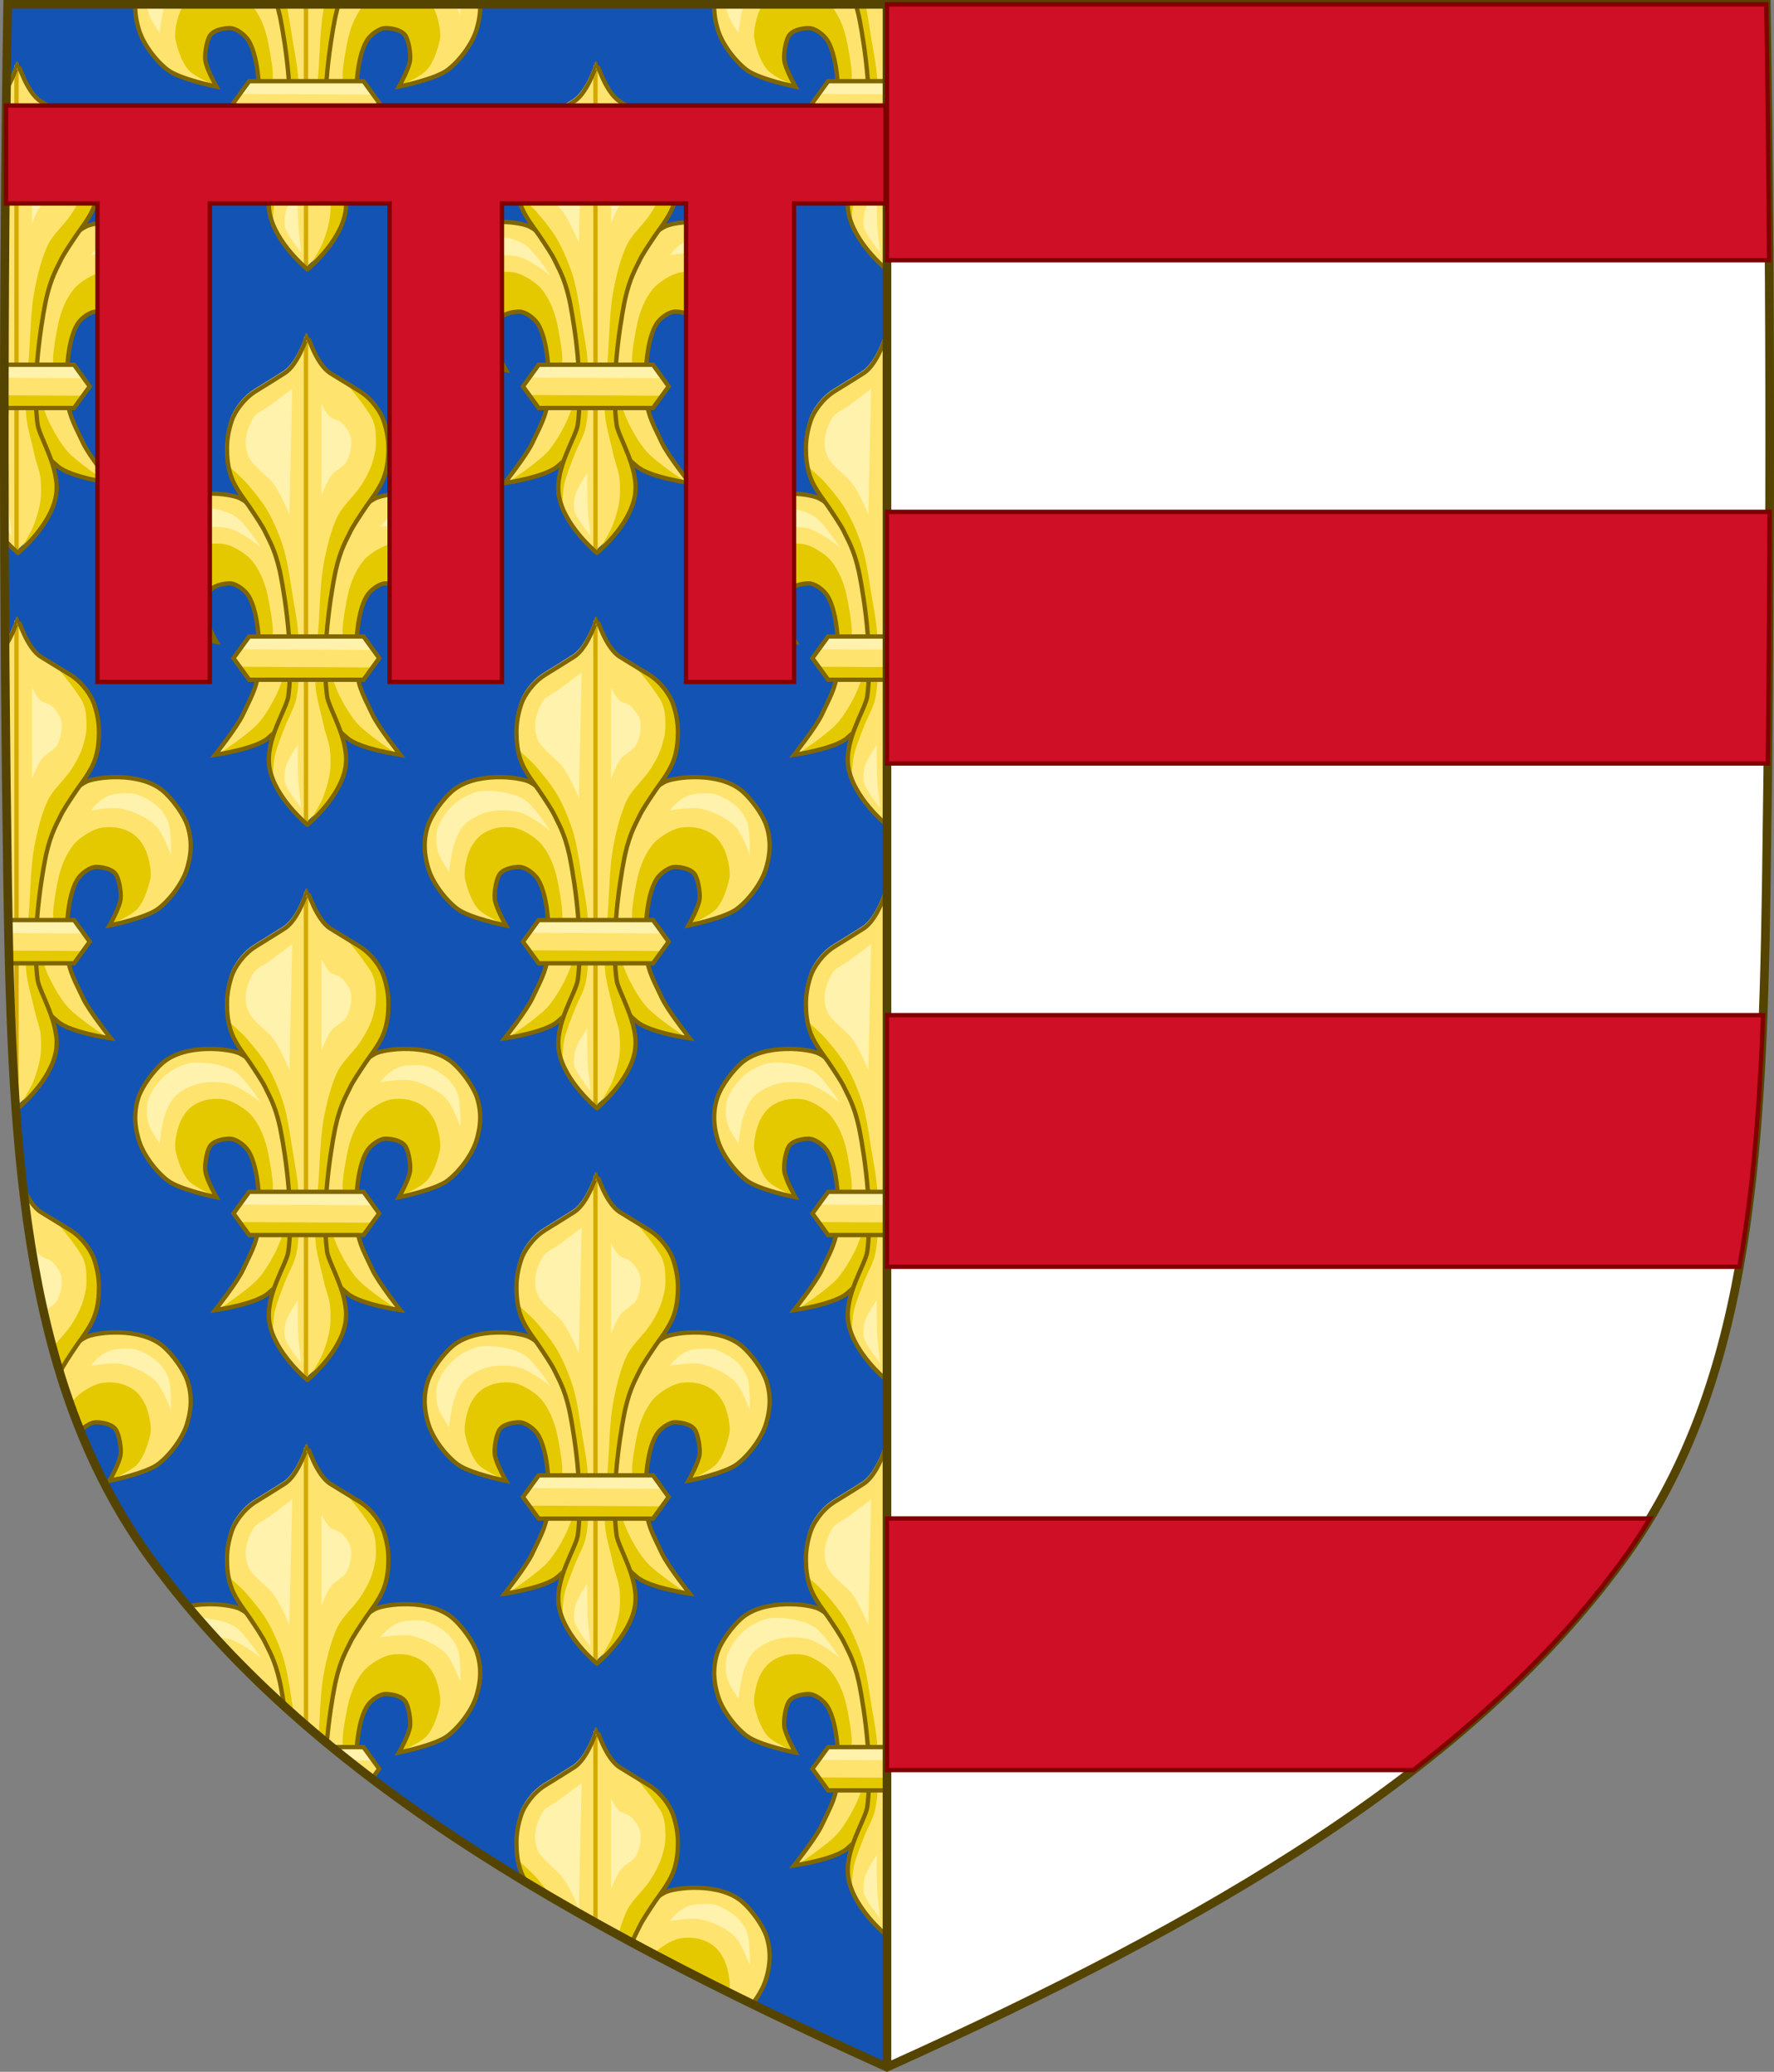
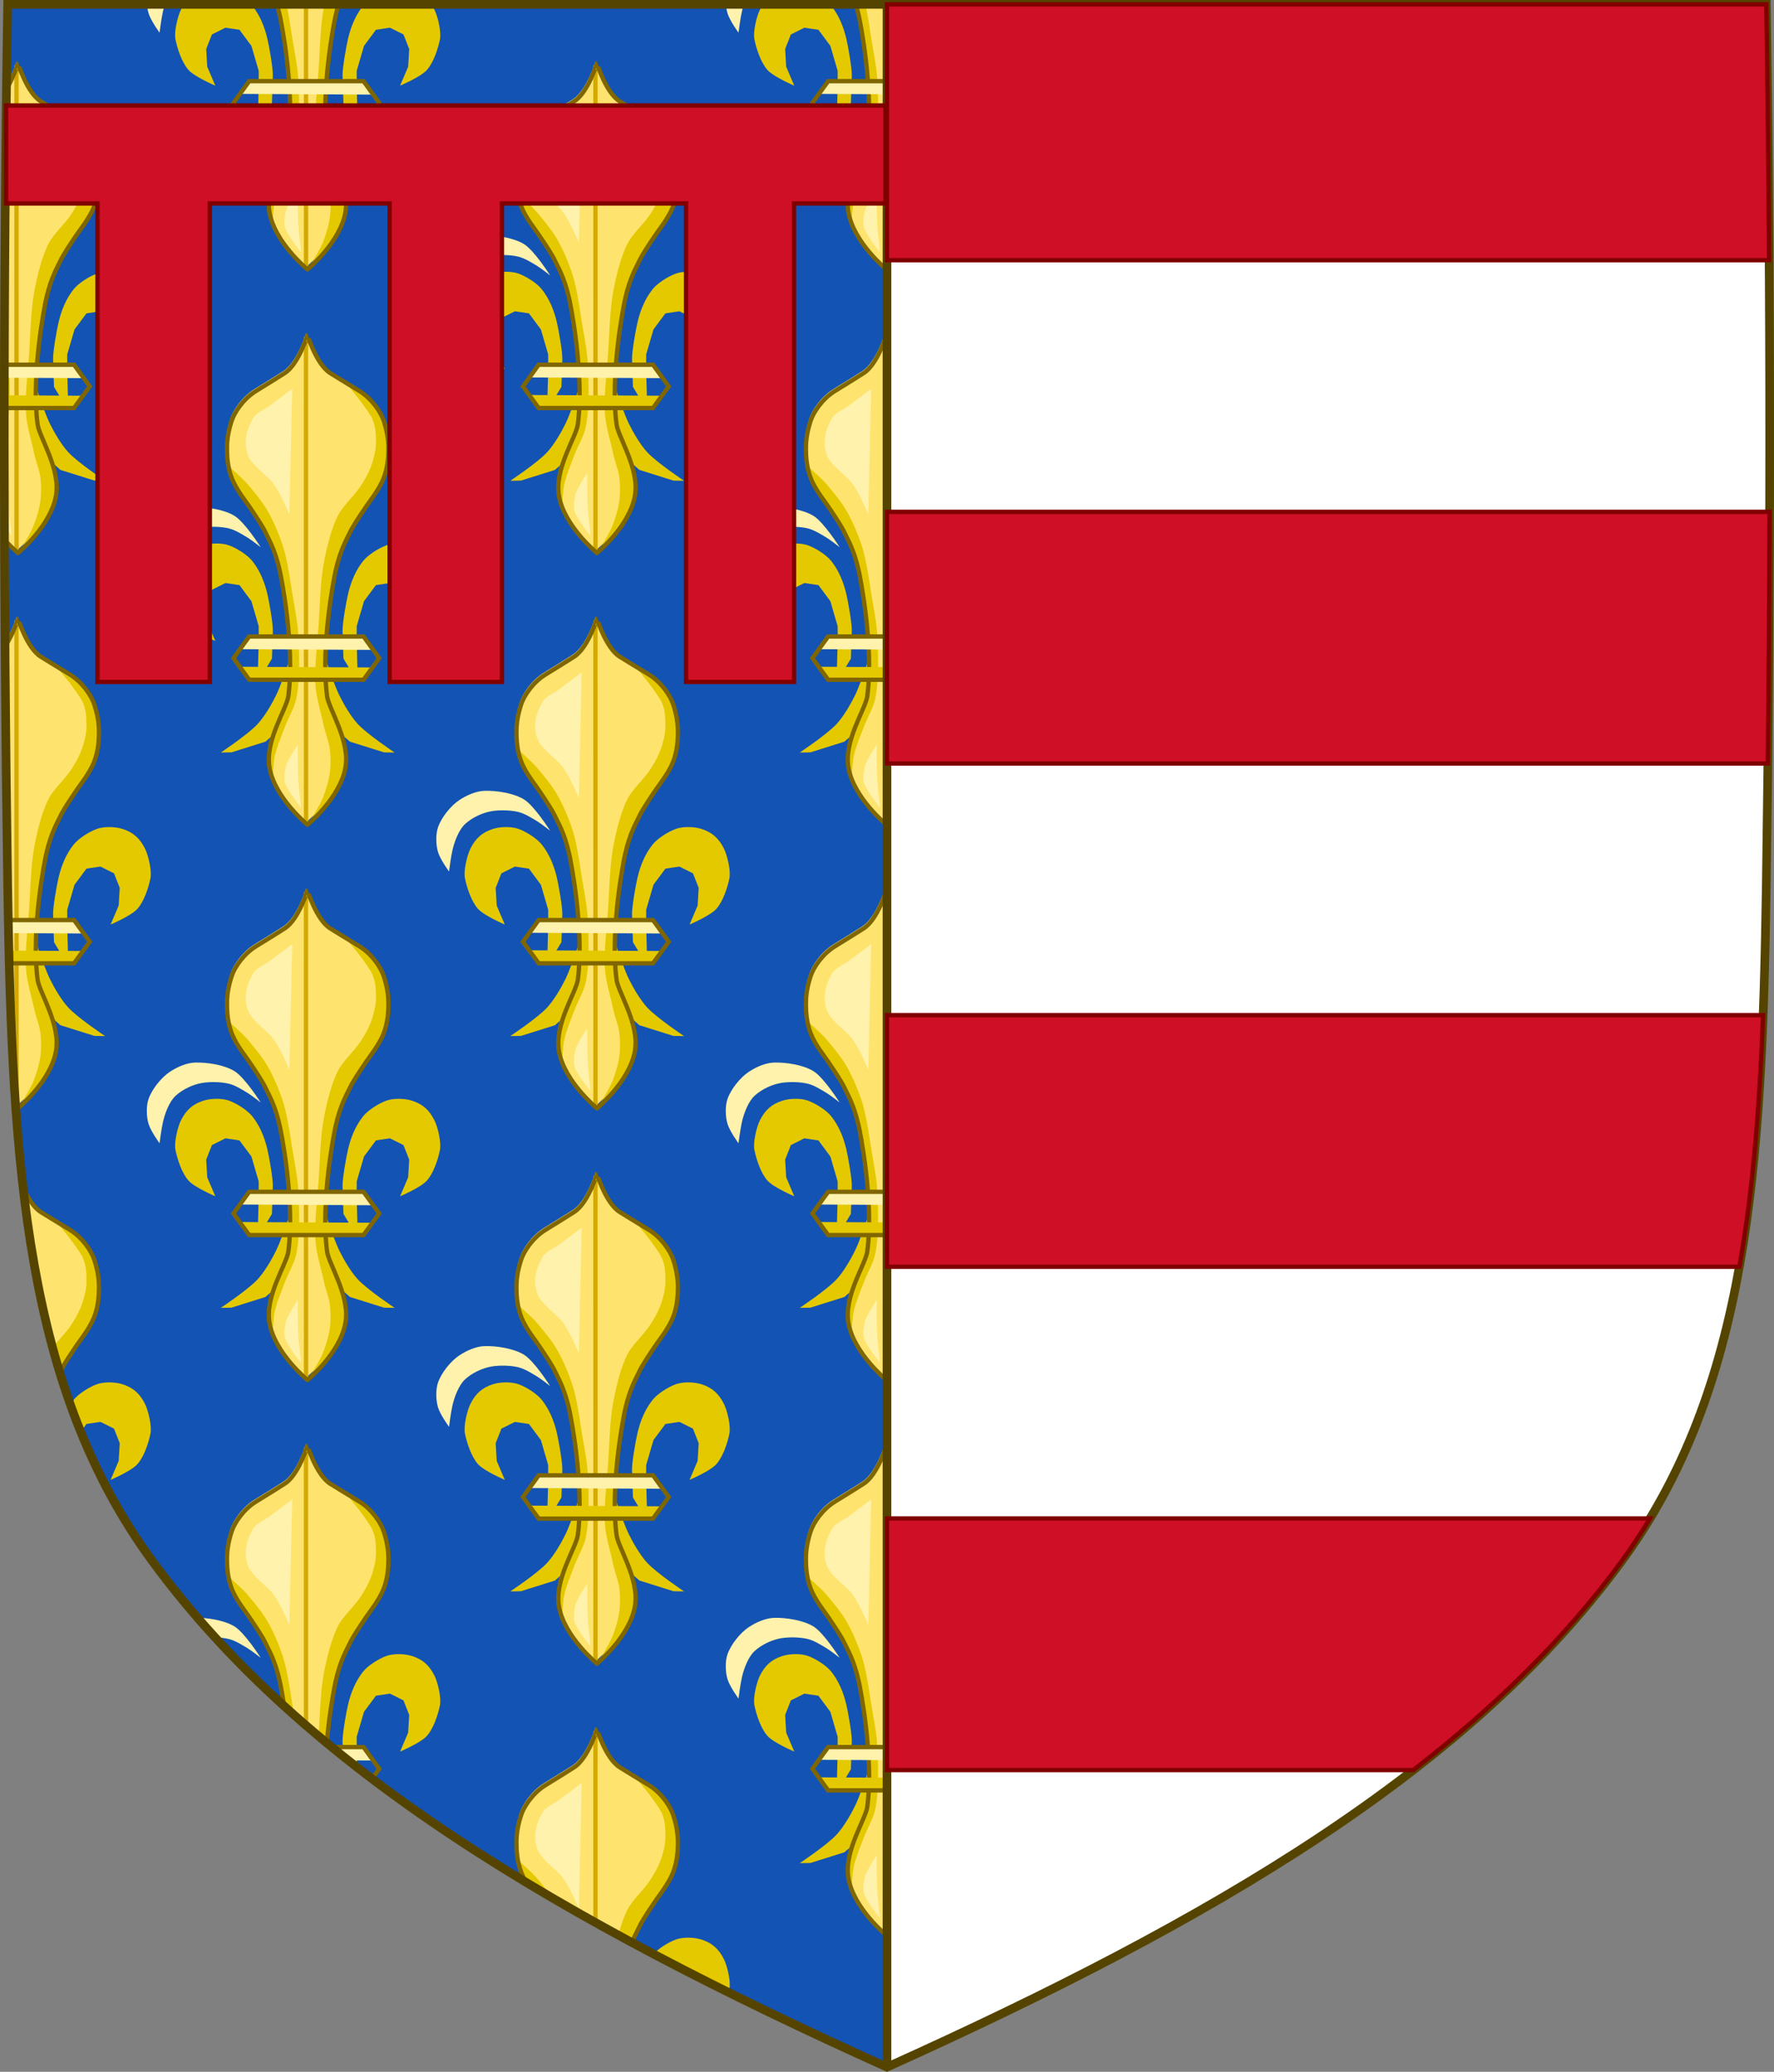
<svg xmlns="http://www.w3.org/2000/svg" xmlns:ns1="http://sodipodi.sourceforge.net/DTD/sodipodi-0.dtd" xmlns:ns2="http://www.inkscape.org/namespaces/inkscape" xmlns:xlink="http://www.w3.org/1999/xlink" version="1.1" width="409.629" height="478.406" id="svg3240" ns1:docname="Arms_of_Clemence_de_Hongrie.svg" ns2:version="0.92.1 r15371">
  <rect width="100%" height="100%" fill="#808080" stroke="none" />
  <ns1:namedview pagecolor="#ffffff" bordercolor="#666666" borderopacity="1" objecttolerance="10" gridtolerance="10" guidetolerance="10" ns2:pageopacity="0" ns2:pageshadow="2" ns2:window-width="1680" ns2:window-height="988" id="namedview54" showgrid="false" ns2:zoom="1.5627735" ns2:cx="204.81467" ns2:cy="239.20312" ns2:window-x="-8" ns2:window-y="-8" ns2:window-maximized="1" ns2:current-layer="svg3240" />
  <defs id="defs3242">
    <clipPath clipPathUnits="userSpaceOnUse" id="clipPath15148">
      <use x="0" y="0" xlink:href="#path7014-6-7-28-3-7-9" id="use15150" width="100%" height="100%" transform="translate(625.687,225.089)" />
    </clipPath>
  </defs>
  <path d="M 204.81,1.005 H 1.769 c -1.076,67.808 -1.012,135.625 0,203.431 0.975,65.329 4.234,116.31 33.501,156.172 35.255,48.019 93.988,82.671 169.54,116.716" id="path7014-6-7-28-3-7-9" style="display:inline;fill:#1353b4;fill-opacity:1;stroke:none" />
  <g clip-path="url(#clipPath15148)" transform="translate(-625.687,-225.089)" id="g12449-4">
    <g id="g12220-9" transform="matrix(1.364,0,0,1.364,-228.084,-207.326)">
      <use style="display:inline" x="0" y="0" xlink:href="#g11821-7" id="use11839-3" transform="matrix(-1,0,0,1,1356.043,2.7978095e-8)" width="100%" height="100%" />
      <g style="display:inline" id="g11821-7" transform="translate(-14.662,-3.0279781e-6)">
-         <path style="display:inline;opacity:1;vector-effect:none;fill:#fee46e;fill-opacity:1;stroke:none;stroke-width:0.503;stroke-linecap:butt;stroke-linejoin:miter;stroke-miterlimit:4;stroke-dasharray:none;stroke-dashoffset:0;stroke-opacity:1" id="path11823-0" d="m 701.049,336.875 c -0.369,-3.467 -0.172,-10.006 1.652,-12.978 0.616,-1.004 2.126,-2.173 3.303,-2.124 1.16,0.049 2.756,0.392 3.303,1.416 0.502,0.939 0.827,2.954 0.708,4.011 -0.166,1.469 -1.888,4.483 -1.888,4.483 0,0 6.17,-1.238 8.259,-2.832 2.066,-1.576 4.297,-4.565 4.955,-7.079 0.226,-0.863 1.108,-3.652 -0.006,-6.998 -0.647,-1.942 -2.591,-4.541 -4.097,-5.837 -3.93,-3.383 -11.562,-2.399 -13.123,-1.558 -2.064,1.112 -4.58,3.477 -5.427,5.663 -0.658,1.697 -2.025,6.706 -2.36,8.495 -0.682,3.651 -0.88,5.028 -1.18,8.731 -0.206,2.541 -0.773,4.823 -0.236,7.315 0.289,1.343 0.65,4.424 1.435,6.453 0.789,2.04 2.003,3.026 3.048,3.929 2.135,1.844 8.967,2.832 8.967,2.832 0,0 -3.753,-4.735 -4.719,-6.843 -1.147,-2.503 -2.304,-4.341 -2.596,-7.079 z" />
-         <path d="m 707.395,350.409 -1.8,-0.029 -5.764,-1.812 -6.917,-6.094 1.856,-10.901 c 0,0 2,6.573 3.295,9.204 0.752,1.527 1.921,3.515 3.068,4.773 1.604,1.759 6.262,4.858 6.262,4.858 z" id="path6917-9-7-7-1-2-7-0-5" style="fill:#e4c900;fill-opacity:1;fill-rule:evenodd;stroke:none" />
+         <path d="m 707.395,350.409 -1.8,-0.029 -5.764,-1.812 -6.917,-6.094 1.856,-10.901 c 0,0 2,6.573 3.295,9.204 0.752,1.527 1.921,3.515 3.068,4.773 1.604,1.759 6.262,4.858 6.262,4.858 " id="path6917-9-7-7-1-2-7-0-5" style="fill:#e4c900;fill-opacity:1;fill-rule:evenodd;stroke:none" />
        <path d="m 708.318,331.523 c 0,0 3.509,-1.48 4.555,-2.67 1.115,-1.269 1.862,-3.528 2.199,-5.183 0.254,-1.247 -0.365,-3.892 -0.942,-5.026 -0.872,-1.713 -1.941,-2.704 -3.769,-3.298 -1.255,-0.408 -3.161,-0.46 -4.398,0 -1.284,0.478 -3.08,1.593 -3.926,2.67 -1.276,1.624 -2.028,3.49 -2.513,5.497 -0.299,1.237 -0.969,5.01 -0.942,6.282 0.024,1.132 0.157,4.712 0.157,4.712 l 2.356,3.926 0.059,-0.179 -0.176,-6.511 v -2.728 l 1.232,-4.224 2.024,-2.728 2.376,-0.352 2.288,1.144 0.968,2.464 -0.176,2.992 -1.369,3.211 z" id="path6919-8-8-2-1-2-1-21-6" style="display:inline;fill:#e4c900;fill-opacity:1;fill-rule:evenodd;stroke:none;stroke-width:1" />
-         <path d="m 701.049,336.875 c -0.369,-3.467 -0.172,-10.006 1.652,-12.978 0.616,-1.004 2.126,-2.173 3.303,-2.124 1.16,0.049 2.756,0.392 3.303,1.416 0.502,0.939 0.827,2.954 0.708,4.011 -0.166,1.469 -1.888,4.483 -1.888,4.483 0,0 6.17,-1.238 8.259,-2.832 2.066,-1.576 4.297,-4.565 4.955,-7.079 0.226,-0.863 1.108,-3.652 -0.006,-6.998 -0.647,-1.942 -2.591,-4.541 -4.097,-5.837 -3.93,-3.383 -11.562,-2.399 -13.123,-1.558 -2.064,1.112 -4.58,3.477 -5.427,5.663 -0.658,1.697 -2.025,6.706 -2.36,8.495 -0.682,3.651 -0.88,5.028 -1.18,8.731 -0.206,2.541 -0.773,4.823 -0.236,7.315 0.289,1.343 0.65,4.424 1.435,6.453 0.789,2.04 2.003,3.026 3.048,3.929 2.135,1.844 8.967,2.832 8.967,2.832 0,0 -3.753,-4.735 -4.719,-6.843 -1.147,-2.503 -2.304,-4.341 -2.596,-7.079 z" id="path6927-4-1-2-0-0-7-6-2" style="display:inline;fill:none;stroke:#806600;stroke-width:0.733;stroke-linecap:butt;stroke-linejoin:miter;stroke-miterlimit:4;stroke-dasharray:none;stroke-opacity:1" />
      </g>
      <path style="fill:#fff2ac;fill-opacity:1;fill-rule:evenodd;stroke:none" id="path6929-8-5-60-8-0-23-5-3" d="m 652.942,322.549 c 0,0 0.305,-2.418 0.575,-3.596 0.332,-1.449 1.063,-3.454 2.158,-4.459 1.157,-1.062 2.91,-1.897 4.459,-2.158 1.362,-0.23 3.263,-0.195 4.603,0.144 1.029,0.26 2.259,1.029 3.165,1.582 0.685,0.418 2.158,1.582 2.158,1.582 0,0 -2.677,-4.245 -4.459,-5.322 -1.738,-1.051 -4.586,-1.491 -6.617,-1.438 -1.476,0.038 -3.086,0.765 -4.315,1.582 -1.459,0.97 -3.026,2.946 -3.596,4.603 -0.407,1.183 -0.357,2.972 0,4.171 0.383,1.285 1.87,3.308 1.87,3.308 z" />
-       <path style="fill:#fff2ac;fill-opacity:1;fill-rule:evenodd;stroke:none" id="path6931-5-3-3-5-8-98-1-9" d="m 690.341,312.192 c 0,0 3.655,-0.603 5.178,-0.288 1.89,0.391 4.373,1.528 5.754,2.877 1.187,1.16 2.589,4.891 2.589,4.891 0,0 0.116,-3.915 -0.432,-5.466 -0.331,-0.937 -1.113,-2.09 -1.87,-2.733 -1.162,-0.988 -3.078,-2.136 -4.603,-2.158 -0.801,-0.011 -2.634,-0.052 -3.72,0.445 -1.849,0.846 -2.897,2.432 -2.897,2.432 z" />
      <g style="stroke-width:0.783;stroke-miterlimit:4;stroke-dasharray:none" id="g6935-8-5-9-3-1-8-9-0" transform="matrix(0.642,0,0,0.642,350.318,-186.043)">
        <path style="display:inline;fill:#fee46e;fill-opacity:1;fill-rule:evenodd;stroke:none" id="path6937-3-4-49-7-7-07-9-2" d="m 510,854 c 0,0 8.581,-7.038 10,-15 1.277,-7.162 -4.41,-15.552 -4.841,-18.925 -1.724,-13.492 1.929,-31.467 2.259,-32.936 1.308,-5.836 2.954,-8.333 3.83,-10.244 0.631,-1.376 2.433,-4.111 4.236,-6.763 1.034,-1.522 3.338,-4.355 4.511,-7.237 1.244,-3.054 1.329,-6.163 1.347,-7.823 0.031,-2.826 -0.503,-5.231 -1.253,-7.532 -0.713,-2.188 -3.037,-5.768 -6.404,-7.826 -3.63,-2.218 -6.565,-4.002 -7.682,-4.708 C 512.314,732.673 510.044,725 510,725 c -0.043,0 -2.314,7.673 -6.003,10.006 -1.117,0.706 -3.918,2.49 -7.548,4.708 -3.367,2.058 -5.691,5.638 -6.404,7.826 -0.75,2.301 -1.284,4.706 -1.253,7.532 0.018,1.66 0.103,4.769 1.347,7.823 1.173,2.882 3.477,5.715 4.511,7.237 1.802,2.652 3.605,5.388 4.236,6.763 0.876,1.911 2.522,4.408 3.83,10.244 0.329,1.469 3.982,19.444 2.259,32.936 C 504.544,823.448 498.723,831.838 500,839 c 1.419,7.962 10,15 10,15 z" />
        <path style="fill:none;stroke:#d4aa00;stroke-width:1.141;stroke-linecap:butt;stroke-linejoin:miter;stroke-miterlimit:4;stroke-dasharray:none;stroke-opacity:1" id="path6939-0-3-6-9-6-5-7-6" d="M 510,854 509.989,726.045" />
      </g>
      <path style="fill:#e4c900;fill-opacity:1;fill-rule:evenodd;stroke:none" id="path6941-6-6-5-6-7-2-9-4" d="m 678.146,362.461 4.495,-5.013 1.729,-3.285 -0.346,-4.495 -1.21,-4.668 -1.902,-4.149 v -6.742 l 0.692,-6.742 0.864,-7.434 1.902,-5.878 3.112,-4.322 2.593,-4.495 1.037,-2.42 0.519,-4.322 -0.692,-4.149 -2.189,-3.507 -4.208,-2.889 c 0,0 2.493,2.803 4.128,5.438 0.878,1.415 0.867,3.151 0.885,3.551 0.078,1.71 -0.052,2.502 -0.519,4.149 -0.431,1.523 -1.345,3.194 -2.247,4.495 -1.011,1.458 -2.819,3.09 -3.63,4.668 -1.164,2.262 -1.949,5.626 -2.42,8.125 -0.578,3.069 -0.658,7.257 -0.864,10.373 -0.209,3.161 -0.769,7.388 -0.519,10.546 0.159,2.008 1.028,4.823 1.383,6.569 0.246,1.208 0.88,2.753 1.037,3.976 0.152,1.183 0.162,2.794 0,3.976 -0.183,1.334 -0.696,3.077 -1.21,4.322 -0.567,1.373 -2.42,4.322 -2.42,4.322 z" />
      <path style="fill:#e4c900;fill-opacity:1;fill-rule:evenodd;stroke:none" id="path6943-2-5-1-3-1-58-0-1" d="m 672.095,354.855 c 0,0 0.105,-2.683 0.346,-3.803 0.334,-1.556 1.169,-3.524 1.729,-5.013 0.532,-1.415 1.588,-3.189 1.902,-4.668 0.689,-3.249 0.539,-7.749 0.346,-11.064 -0.144,-2.46 -0.864,-5.685 -1.21,-8.125 -0.272,-1.917 -0.782,-4.902 -1.383,-6.742 -0.642,-1.963 -1.692,-4.47 -2.766,-6.234 -0.912,-1.499 -2.148,-2.974 -3.285,-4.312 -0.879,-1.034 -3.285,-3.112 -3.285,-3.112 l 0.334,0.126 0.397,1.852 1.587,2.645 1.587,2.91 2.645,4.1 1.719,4.365 0.926,4.629 0.794,6.349 0.397,6.349 v 5.952 l -1.455,3.042 -1.719,4.629 -0.529,3.836 z" />
      <path style="display:inline;fill:none;stroke:#806600;stroke-width:0.733;stroke-linecap:butt;stroke-linejoin:miter;stroke-miterlimit:4;stroke-dasharray:none;stroke-opacity:1" id="path6945-2-9-3-1-4-7-6-3" d="m 677.979,362.628 c 0,0 5.513,-4.522 6.425,-9.637 0.82,-4.602 -2.833,-9.991 -3.11,-12.159 -1.107,-8.668 1.24,-20.216 1.451,-21.16 0.84,-3.75 1.898,-5.354 2.461,-6.582 0.405,-0.884 1.563,-2.641 2.721,-4.345 0.665,-0.978 2.144,-2.798 2.898,-4.649 0.799,-1.962 0.854,-3.96 0.865,-5.026 0.02,-1.816 -0.323,-3.361 -0.805,-4.839 -0.458,-1.405 -1.951,-3.706 -4.114,-5.028 -2.332,-1.425 -4.218,-2.571 -4.935,-3.025 -2.37,-1.499 -3.829,-6.429 -3.857,-6.429 -0.028,0 -1.487,4.93 -3.857,6.429 -0.717,0.454 -2.517,1.6 -4.849,3.025 -2.163,1.322 -3.656,3.622 -4.114,5.028 -0.482,1.479 -0.825,3.023 -0.805,4.839 0.012,1.066 0.066,3.064 0.865,5.026 0.754,1.851 2.234,3.672 2.898,4.649 1.158,1.704 2.316,3.461 2.721,4.345 0.563,1.228 1.621,2.832 2.461,6.582 0.212,0.944 2.559,12.492 1.451,21.16 -0.277,2.167 -4.017,7.557 -3.196,12.159 0.912,5.116 6.425,9.637 6.425,9.637 z" />
      <path style="fill:#fff2ac;fill-opacity:1;fill-rule:evenodd;stroke:none" id="path6947-5-5-2-5-8-44-5-0" d="m 674.922,310.104 0.473,-21.263 c 0,0 -2.646,1.985 -3.78,2.835 -0.851,0.638 -2.305,1.205 -2.835,2.126 -1.21,2.103 -1.742,4.42 -0.709,6.615 0.611,1.299 2.806,2.963 3.78,4.016 1.314,1.42 3.071,5.67 3.071,5.67 z" />
-       <path style="fill:#fff2ac;fill-opacity:1;fill-rule:evenodd;stroke:none" id="path6949-2-4-6-8-1-17-17-5" d="m 680.356,306.796 v -15.357 c 0,0 0.843,1.619 1.418,2.126 0.475,0.42 1.419,0.52 1.89,0.945 0.686,0.619 1.474,1.692 1.654,2.599 0.238,1.2 -0.118,2.945 -0.709,4.016 -0.509,0.923 -1.963,1.523 -2.599,2.363 -0.67,0.884 -1.654,3.308 -1.654,3.308 z" />
      <path style="fill:#fff2ac;fill-opacity:1;fill-rule:evenodd;stroke:none" id="path6951-2-9-9-0-8-84-9-8" d="m 676.492,355.938 c -0.197,-2.047 -0.152,-6.852 -0.152,-6.852 0,0 -1.747,2.584 -2.04,3.753 -0.155,0.619 -0.309,1.957 -0.149,2.575 0.366,1.413 2.751,4.312 2.751,4.312 0,0 -0.319,-2.847 -0.41,-3.789 z" />
      <g style="stroke-width:0.783;stroke-miterlimit:4;stroke-dasharray:none" id="g6955-7-1-0-9-5-1-7-9" transform="matrix(0.642,0,0,0.642,360.224,-192.235)">
        <g style="stroke-width:0.783;stroke-miterlimit:4;stroke-dasharray:none" id="g6957-1-7-0-2-3-3-3-5">
-           <path style="display:inline;fill:#fee46e;fill-opacity:1;fill-rule:evenodd;stroke:none" id="path6959-5-5-39-4-1-4-59-6" d="m 513.859,820.357 -4.128,-5.718 h -30.15 l -4.143,5.718 4.143,5.692 h 30.15 z" />
          <g style="stroke-width:0.783;stroke-miterlimit:4;stroke-dasharray:none" id="g6961-2-5-5-3-9-4-2-9">
            <g style="stroke-width:0.783;stroke-miterlimit:4;stroke-dasharray:none" id="g6963-1-4-3-3-3-2-83-2">
              <g style="stroke-width:0.783;stroke-miterlimit:4;stroke-dasharray:none" id="g6965-1-1-1-9-9-0-9-3">
                <path style="fill:#fff2ac;fill-opacity:1;fill-rule:evenodd;stroke:none" id="path6967-0-8-1-0-1-7-8-5" d="m 477.697,817.991 34.196,0.185 -2.526,-3.574 -29.883,-0.062 -1.787,3.45 z" />
                <path style="display:inline;fill:#e4c900;fill-opacity:1;fill-rule:evenodd;stroke:none" id="path6969-1-8-2-5-0-30-7-4" d="m 511.751,822.802 -34.196,-0.185 2.526,3.574 29.883,0.062 1.787,-3.45 z" />
                <path style="display:inline;fill:none;stroke:#806600;stroke-width:1.141;stroke-linecap:butt;stroke-linejoin:miter;stroke-miterlimit:4;stroke-dasharray:none;stroke-opacity:1" id="path6971-8-3-6-5-4-0-4-0" transform="translate(-590.361,443.373)" d="m 1104.22,376.983 -4.128,-5.718 h -30.15 l -4.143,5.718 4.143,5.692 h 30.15 z" />
              </g>
            </g>
          </g>
        </g>
      </g>
    </g>
    <use xlink:href="#g12220-9" height="478.319" width="409.649" y="0" x="0" id="use12251-4" transform="translate(133.683)" />
    <use xlink:href="#g12220-9" height="478.319" width="409.649" y="0" x="0" id="use12253-3" transform="translate(-66.841,65.477)" />
    <use xlink:href="#g12220-9" height="478.319" width="409.649" y="0" x="0" id="use12255-0" transform="translate(66.842,65.477)" />
    <use xlink:href="#g12220-9" height="478.319" width="409.649" y="0" x="0" id="use12269-4" transform="translate(133.683,128.227)" />
    <use xlink:href="#g12220-9" height="478.319" width="409.649" y="0" x="0" id="use12271-5" transform="translate(-66.841,193.704)" />
    <use xlink:href="#g12220-9" height="478.319" width="409.649" y="0" x="0" id="use12273-0" transform="translate(66.842,193.704)" />
    <use xlink:href="#g12220-9" height="478.319" width="409.649" y="0" x="0" id="use12277-3" transform="translate(0,128.227)" />
    <use xlink:href="#g12220-9" height="478.319" width="409.649" y="0" x="0" id="use12372-0" transform="translate(133.683,256.453)" />
    <use xlink:href="#g12220-9" height="478.319" width="409.649" y="0" x="0" id="use12374-2" transform="translate(-66.841,321.931)" />
    <use xlink:href="#g12220-9" height="478.319" width="409.649" y="0" x="0" id="use12376-6" transform="translate(66.842,321.931)" />
    <use xlink:href="#g12220-9" height="478.319" width="409.649" y="0" x="0" id="use12380-0" transform="translate(0,256.453)" />
    <use xlink:href="#g12220-9" height="478.319" width="409.649" y="0" x="0" id="use12417-9" transform="translate(133.683,384.68)" />
    <use xlink:href="#g12220-9" height="478.319" width="409.649" y="0" x="0" id="use12421-2" transform="translate(66.842,450.157)" />
    <use xlink:href="#g12220-9" height="478.319" width="409.649" y="0" x="0" id="use12425-4" transform="translate(0,384.68)" />
  </g>
  <path style="display:inline;opacity:1;vector-effect:none;fill:#ffffff;fill-opacity:1;stroke:none;stroke-width:2;stroke-linecap:butt;stroke-linejoin:miter;stroke-miterlimit:4;stroke-dasharray:none;stroke-dashoffset:0;stroke-opacity:1;marker:none" id="path4550" d="m 204.81,477.324 c 75.551,-34.045 134.285,-68.698 169.54,-116.716 29.267,-39.863 32.526,-90.843 33.501,-156.172 1.012,-67.806 1.076,-135.623 0,-203.431 H 204.81 Z" />
  <path d="m 1.769,1.005 c -1.076,67.808 -1.012,135.625 0,203.431 0.975,65.329 4.234,116.31 33.501,156.172 35.255,48.019 93.988,82.671 169.54,116.716 75.551,-34.045 134.285,-68.698 169.54,-116.716 29.267,-39.863 32.526,-90.843 33.501,-156.172 1.012,-67.806 1.076,-135.623 0,-203.431 H 204.81 Z" id="path12506" style="display:inline;fill:none;stroke:#554400;stroke-width:2;stroke-miterlimit:4;stroke-dasharray:none" />
  <path d="m 204.81,1.005 4e-5,476.319" id="path15121" style="display:inline;opacity:1;vector-effect:none;fill:none;fill-opacity:1;stroke:#554400;stroke-width:2;stroke-linecap:butt;stroke-linejoin:miter;stroke-miterlimit:4;stroke-dasharray:none;stroke-dashoffset:0;stroke-opacity:1;marker:none;font-variant-east_asian:normal" />
  <path id="rect4725" d="M 204.811 1.004 L 204.811 60.084 L 408.494 60.084 C 408.369 40.39 408.164 20.697 407.852 1.004 L 204.811 1.004 z M 204.811 118.191 L 204.811 176.299 L 408.211 176.299 C 408.424 156.93 408.552 137.561 408.602 118.191 L 204.811 118.191 z M 204.811 234.404 L 204.811 292.512 L 401.627 292.512 C 404.819 274.707 406.311 255.357 407.102 234.404 L 204.811 234.404 z M 204.811 350.623 L 204.811 408.73 L 326.326 408.73 C 345.277 394.069 361.402 378.242 374.35 360.607 C 376.737 357.356 378.934 354.024 380.988 350.623 L 204.811 350.623 z " style="color:#000000;display:inline;overflow:visible;visibility:visible;opacity:1;vector-effect:none;fill:#ce0f25;fill-opacity:1;fill-rule:nonzero;stroke:#800000;stroke-width:1;stroke-linecap:butt;stroke-linejoin:miter;stroke-miterlimit:4;stroke-dasharray:none;stroke-dashoffset:0;stroke-opacity:1;marker:none;marker-start:none;marker-mid:none;marker-end:none;paint-order:normal;enable-background:accumulate" />
  <path ns2:connector-curvature="0" id="rect48920-4-5-2-4-3-9-6-8-2" d="m 1.398,24.359 v 22.623 h 21.113 v 110.496 h 25.937 V 46.981 h 41.515 V 157.477 H 115.901 V 46.981 h 42.513 V 157.477 H 183.353 V 46.981 h 21.113 V 24.359 Z" style="display:inline;opacity:1;vector-effect:none;fill:#ce0f25;fill-opacity:1;stroke:#800000;stroke-width:1;stroke-linecap:butt;stroke-linejoin:miter;stroke-miterlimit:4;stroke-dasharray:none;stroke-dashoffset:0;stroke-opacity:1;marker:none" />
</svg>